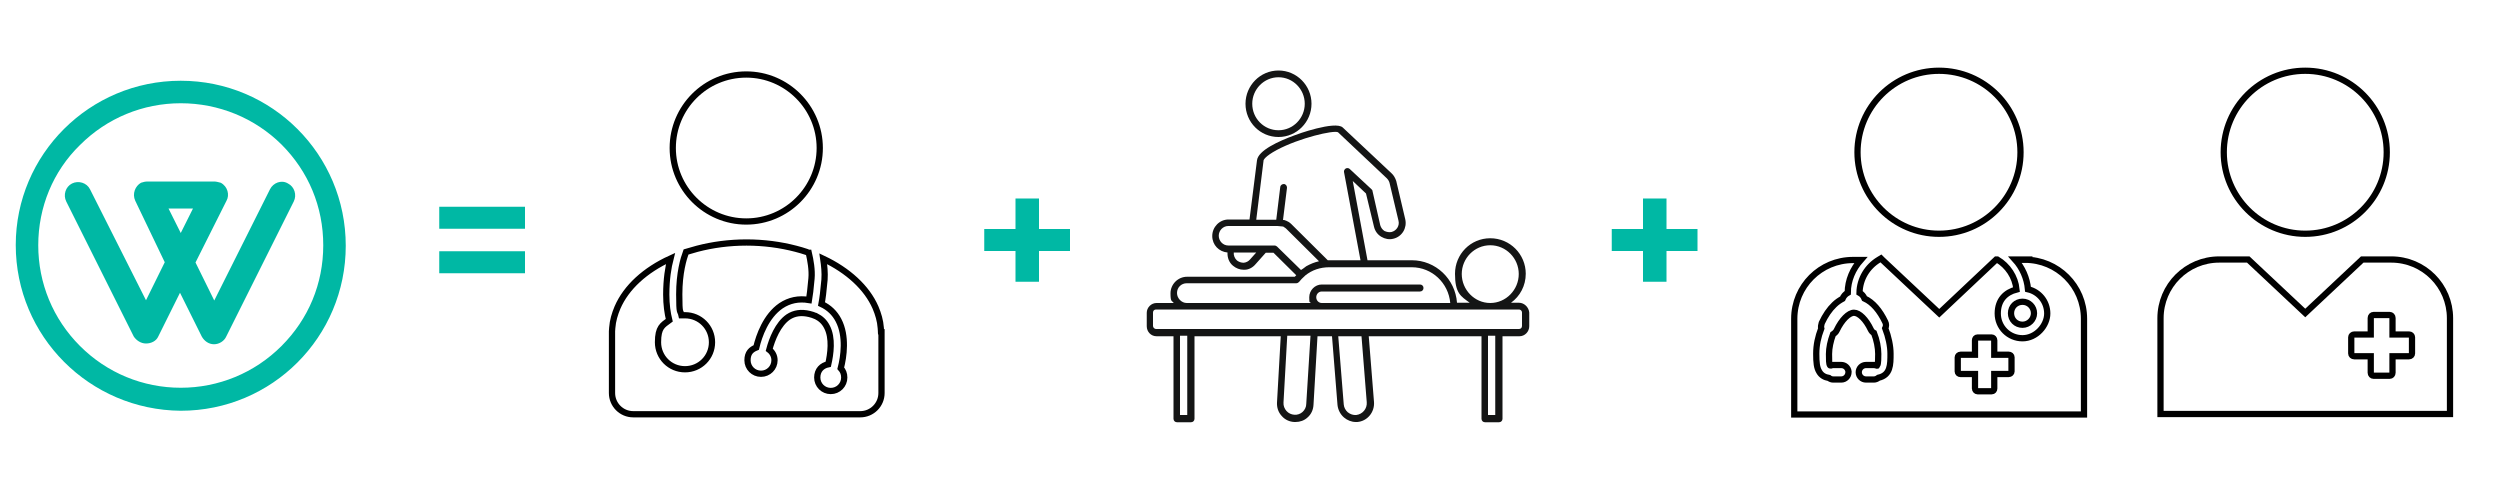
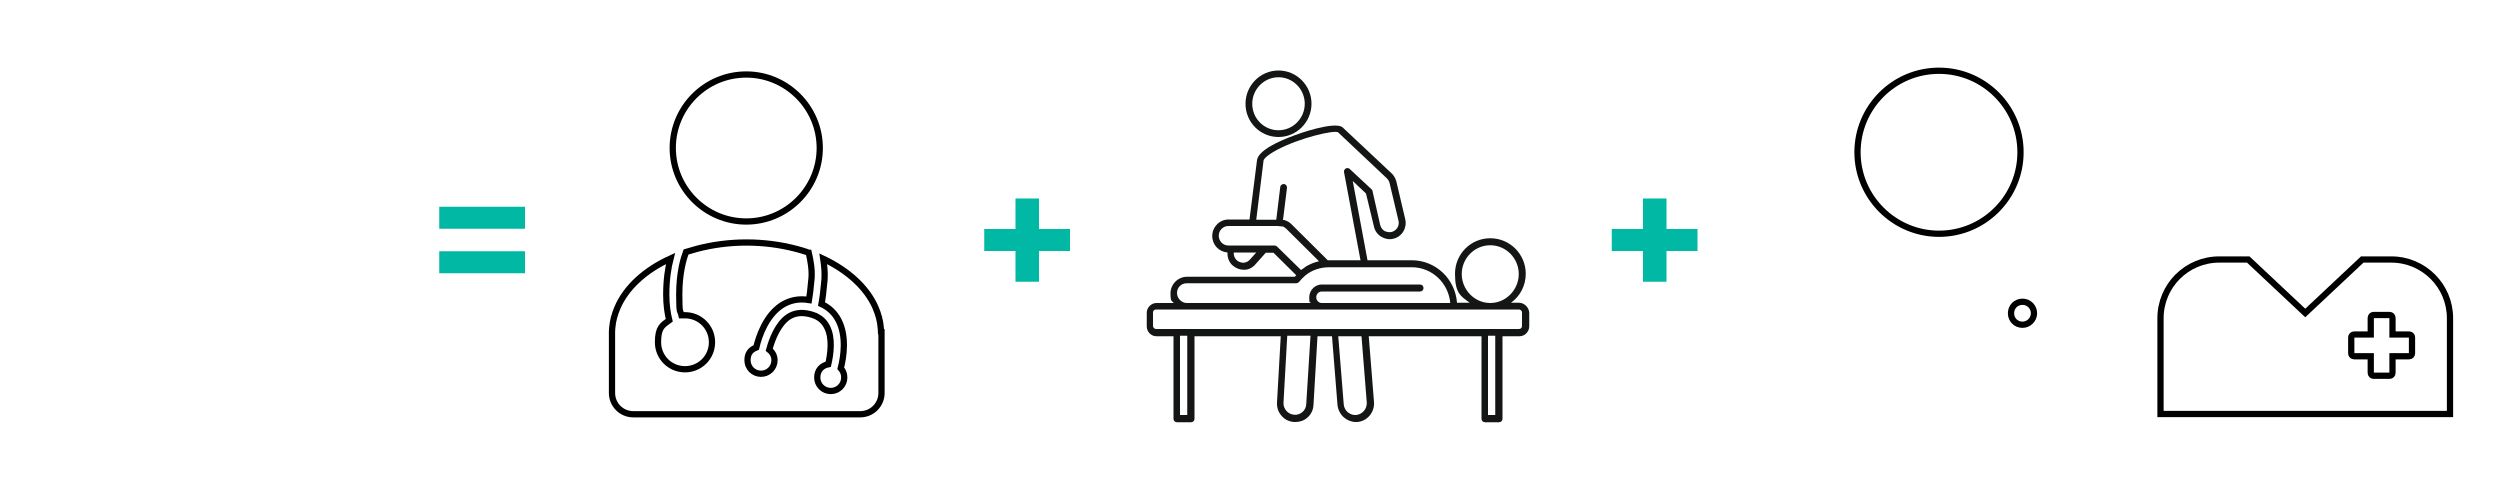
<svg xmlns="http://www.w3.org/2000/svg" version="1.1" viewBox="0 0 1000 200">
  <defs>
    <style>
      .cls-1, .cls-2 {
        fill: #00b8a4;
      }

      .cls-2 {
        fill-rule: evenodd;
      }

      .cls-3 {
        fill: #141515;
      }

      .cls-4 {
        fill: none;
        stroke: #000;
        stroke-miterlimit: 10;
        stroke-width: 2.5px;
      }
    </style>
  </defs>
  <g>
    <g id="Layer_1">
      <g>
        <path class="cls-3" d="M511.4,54.8c7.3,0,13.2-6,13.2-13.3s-5.9-13.3-13.2-13.3-13.2,6-13.2,13.3c0,7.4,5.9,13.3,13.2,13.3ZM511.4,30.9c5.8,0,10.5,4.8,10.5,10.6s-4.7,10.6-10.5,10.6-10.5-4.7-10.5-10.6c0-5.8,4.7-10.6,10.5-10.6Z" />
        <path class="cls-3" d="M607.6,121.1h-3.2c3.6-2.6,5.9-6.8,5.9-11.6,0-7.8-6.3-14.2-14.2-14.2s-14.1,6.4-14.1,14.2,2.3,9,5.9,11.6h-5.1c-.7-9.5-8.5-17-18.1-17h-17.7l-5.9-31.7,5.3,5,3.2,13.3c.4,1.7,1.4,3.1,2.9,4s3.2,1.2,4.8.8c3.5-.8,5.6-4.3,4.8-7.8l-3.6-15.3c-.4-1.2-1-2.3-1.9-3.1l-19.5-18.3c-3-2.8-18.6,2.8-19.2,3.1-6.6,2.4-14.6,6.1-15.1,10l-3,23.7h-8.4c-3.6,0-6.5,3-6.5,6.6s2.7,6.3,6.1,6.6c-.1,2,.6,4,2.2,5.3,1.2,1,2.7,1.6,4.2,1.6h.4c1.7,0,3.3-.9,4.4-2.2l4.1-4.6h3.1l9.1,9c-.2.2-.4.4-.6.6h-43.1c-3.6,0-6.6,3-6.6,6.6s.5,2.8,1.3,3.9h-6.9c-2.1,0-3.9,1.8-3.9,3.9v5.4c0,2.2,1.7,4,3.9,4h6.8v33c0,.8.6,1.4,1.4,1.4h5.6c.8,0,1.4-.6,1.4-1.4v-33h34.5l-1.5,26.5c-.1,2,.5,3.9,1.9,5.4,1.3,1.5,3.1,2.3,5,2.4h.5c1.8,0,3.5-.6,4.8-1.8,1.5-1.3,2.3-3.1,2.4-5.1l1.6-27.4h5.8l2.2,27.5c.2,1.9,1.1,3.7,2.6,5,1.3,1.1,3,1.8,4.7,1.8h.6c4-.3,7-3.9,6.7-8l-2.1-26.3h45.1v33c0,.8.6,1.4,1.4,1.4h5.6c.8,0,1.4-.6,1.4-1.4v-33h6.8c2.1,0,3.9-1.8,3.9-4v-5.5c-.2-2.1-2-3.9-4.1-3.9ZM584.7,109.6c0-6.3,5.1-11.5,11.4-11.5s11.4,5.2,11.4,11.5-5.1,11.6-11.4,11.6c-6.3,0-11.4-5.3-11.4-11.6ZM505.4,64.3c0-.3.5-1.7,5.3-4.3,9.2-4.9,22.8-8,24.5-7.1l19.5,18.4c.5.5.9,1.1,1.1,1.8l3.6,15.2c.5,2-.8,4-2.8,4.5-.9.2-1.9,0-2.8-.4-.8-.5-1.4-1.3-1.7-2.3l-3.1-13.7c0-.3-.2-.5-.4-.7l-8.7-8.1c-.4-.4-1.1-.5-1.6-.2s-.8.9-.7,1.4l6.6,35.3h-13.1c0,0-.2-.2-.3-.3l-14.3-14.2h0c-.3-.3-.7-.6-1-.8h0c-.4-.2-.8-.4-1.2-.6h0c-.2,0-.4,0-.5-.2h-.3c0,0-.2,0-.3,0l1.6-12.9c0-.7-.4-1.4-1.2-1.5-.7,0-1.4.4-1.5,1.2l-1.6,13.1h-8l2.9-23.5ZM500,103.8c-.6.7-1.5,1.2-2.5,1.3-1,0-1.9-.3-2.7-.9-.9-.8-1.4-2-1.3-3.2h9l-2.5,2.8ZM509.8,98.2h-18.5c-2.1,0-3.8-1.8-3.8-3.9s1.7-3.9,3.8-3.9h19.7l2.1.2h0c.2,0,.3,0,.4.2,0,0,.2,0,.3.2.2,0,.4.3.7.5l13.1,13c-1.8.4-3.5,1.1-5.1,2,0,0-.3.2-.4.3-.3.2-.6.4-.8.6-.3.2-.6.4-.9.6h0c0,0-9.6-9.4-9.6-9.4-.3-.2-.6-.4-1-.4ZM470.8,117.2c0-2.2,1.7-3.9,3.9-3.9h43.8c.4,0,.8-.2,1.1-.5.7-.9,1.4-1.6,2.2-2.3,0,0,.2-.2.3-.3,2.7-2.2,6-3.3,9.6-3.3h33c8.1,0,14.7,6.3,15.4,14.3h-51.4c-1.2,0-2.2-1-2.2-2.3s1-2.3,2.2-2.3h39.3c.8,0,1.4-.6,1.4-1.4s-.6-1.4-1.4-1.4h-39.3c-2.7,0-5,2.3-5,5.1s.2,1.6.6,2.3h-49.6c-2.1,0-3.9-1.9-3.9-4ZM474.9,166h-2.9v-31.7h2.9v31.7ZM522.5,161.6c0,1.2-.6,2.4-1.5,3.2s-2.1,1.2-3.3,1.1c-1.2-.1-2.3-.6-3.1-1.5s-1.3-2.1-1.2-3.4l1.5-26.7h9.3l-1.7,27.3ZM546.7,160.9c.2,2.6-1.7,4.8-4.2,5.1-1.2.1-2.4-.3-3.4-1.1-.9-.8-1.5-1.9-1.6-3.1l-2.2-27.3h9.3l2.1,26.4ZM598.1,166h-2.9v-31.7h2.9v31.7ZM608.8,130.4c0,.7-.5,1.2-1.2,1.2h-145.2c-.6,0-1.2-.6-1.2-1.2v-5.4c0-.7.5-1.2,1.2-1.2h145.2c.6,0,1.2.5,1.2,1.2v5.4Z" />
      </g>
      <g>
        <path class="cls-4" d="M298.5,29.8c-16.3,0-29.4,13.2-29.4,29.4s13.2,29.4,29.4,29.4,29.4-13.2,29.4-29.4-13.2-29.4-29.4-29.4Z" />
        <path class="cls-4" d="M352.4,132.5c0-.3-.1-1.2-.1-1.4-.2-2.8-1-5.5-2.1-8.1-3.5-8-11-14.8-20.9-19.5.4,2.7.7,5.6.5,8.4-.4,4.6-.8,7.6-1.2,9.7,3,1.4,5.3,3.6,6.8,6.5,3.3,6.3,2.1,14.6.9,19.2.9,1,1.4,2.2,1.4,3.7,0,3-2.4,5.4-5.4,5.4s-5.4-2.4-5.4-5.4,1.9-4.8,4.4-5.3c.9-4,1.9-10.5-.6-15.1-1-1.9-2.4-3.2-4.4-4.2,0,0-.1,0-.1,0-.7-.3-1.5-.6-2.4-.8-3.3-.8-6.1-.4-8.5,1.2-4.1,2.8-6.5,8.9-7.6,13.1,1.3,1,2.1,2.5,2.1,4.2,0,3-2.4,5.4-5.4,5.4s-5.4-2.4-5.4-5.4,1.5-4.3,3.5-5.1c1.1-4.7,3.9-12.6,9.9-16.7,3.3-2.2,7-3,11.2-2.3.3-1.7.6-4.3,1-8.6.3-3.4-.4-7.3-1.1-10.3-.3,0-.5-.2-.8-.3-1.4-.5-2.9-.9-4.4-1.3-6.1-1.6-12.8-2.5-19.7-2.5s-13.6.9-19.7,2.5c-1.5.4-3,.9-4.5,1.3h0c-1,2.7-2.7,8.4-2.7,16.9s.4,6.1.9,8.4c.5,0,.9,0,1.4,0,6,0,10.8,4.8,10.8,10.8s-4.8,10.8-10.8,10.8-10.8-4.8-10.8-10.8,1.8-6.8,4.5-8.8c-.7-2.8-1.2-6.2-1.2-10.3,0-6.1.8-10.9,1.7-14.4-10.1,4.6-17.7,11.5-21.2,19.6-1.1,2.6-1.9,5.3-2.1,8.1,0,.2-.1,1.1-.1,1.4v24.7c0,4.7,3.8,8.5,8.5,8.5h90.8c4.7,0,8.5-3.8,8.5-8.5v-23.6c-.2.1-.2-.6-.2-.9Z" />
      </g>
-       <path class="cls-2" d="M72.3,41.3c-15.1,0-29.5,5.9-40.3,16.7-10.8,10.5-16.7,24.9-16.7,40.1s5.9,29.5,16.7,40.3c10.8,10.8,25.2,16.7,40.3,16.7s29.5-5.9,40.3-16.7,16.7-24.9,16.7-40.3-5.9-29.5-16.7-40.3c-10.7-10.6-25.1-16.5-40.3-16.5ZM72.3,32.3c36.5,0,66,29.5,66,66s-29.5,66-66,66c-36.5-.3-66-29.8-66-66.3,0-36.2,29.5-65.7,66-65.7ZM85.7,72.6c.8,0,1.8.3,2.6.5,2.8,1.5,3.6,4.9,2.3,7.2l-12.4,24.7,7.5,15.2,22.3-44.5c1.3-2.6,4.6-3.9,7.2-2.3,2.6,1.3,3.6,4.6,2.3,7.2l-27,54c-.8,1.8-2.8,3.1-4.9,3.1s-3.9-1.3-4.9-3.1l-8.7-17.5-8.7,17.5c-.8,1.8-2.8,2.8-4.9,2.8s-3.9-1.3-4.9-2.8l-27-54c-1.3-2.6-.3-5.9,2.3-7.2s5.9-.3,7.2,2.3l22.4,44.4,7.5-15.2-11.8-24.6c-1.3-2.8,0-5.9,2.3-7.2.8-.3,1.8-.5,2.6-.5,0,0,26.7,0,26.7,0ZM77.2,83.4h-9.8l4.9,9.8,4.9-9.8Z" />
      <g>
        <path class="cls-4" d="M775.6,93.5c18,0,32.6-14.6,32.6-32.6s-14.6-32.6-32.6-32.6-32.6,14.6-32.6,32.6,14.7,32.6,32.6,32.6Z" />
-         <path class="cls-4" d="M810.1,103.8h-4.1c2.9,3.2,4.8,7.4,5.2,11.9,4.4,1,7.7,4.9,7.7,9.7s-4.4,9.9-9.9,9.9-9.9-4.4-9.9-9.9,3.2-8.5,7.5-9.6c-.5-5.1-3.5-9.5-7.7-12,0,0-.2,0-.2,0h-.2c0,0-22.8,21.5-22.8,21.5l-22.8-21.4-.5-.5c-.3.2-.6.3-.9.5-4.5,2.7-7.6,7.6-7.7,13.2.9.5,1.6,1.3,2,2.3,3.3,1.5,6.1,4.8,8.3,9.4.4.8.4,1.7,0,2.5,1.3,3.4,2.1,7.1,2.1,10.2,0,4.4,0,8.5-4.8,9.6-.5.4-1.2.7-1.8.7h-3.2c-1.6,0-2.9-1.3-2.9-2.9h0c0-1.6,1.3-2.9,2.9-2.9h3.2c.3,0,.6.1,1,.2.2-.1.3-.1.3-.1.4-.6.4-3.2.4-4.5,0-2.5-.6-5.6-1.7-8.4-.6-.3-1-.8-1.3-1.4-1.9-4-4.6-6.7-6.7-6.7s-4.9,2.8-6.9,7c-.3.7-.9,1.2-1.5,1.6-1,2.7-1.6,5.5-1.6,7.9s0,3.9.4,4.5c0,0,0,.1.3.1.3-.1.7-.2,1-.2h3.2c1.5,0,2.7,1.1,2.9,2.6v.2c0,1.7-1.3,3-2.9,3h-3.2c-.6,0-1.2-.2-1.7-.6-1.8-.3-3.1-1.1-3.9-2.5-1-1.6-1.2-3.7-1.2-7.2s.7-6.7,2-10.1c-.2-.7,0-1.5.2-2.2,1.4-3,3.1-5.5,5-7.3,1-1,2.2-1.8,3.3-2.4.4-1,1.2-1.9,2.1-2.4,0-5,2.1-9.6,5.2-13.1h-3.1c-13,0-23.5,10.5-23.5,23.5v38.3h115.9v-38.3c0-13.1-10.6-23.6-23.6-23.6ZM804.6,148.6c0,.5-.5,1-1.1,1h-5.8v5.8c0,.6-.4,1.1-1,1.1h-5.7c-.5,0-1-.5-1-1.1v-5.8h-5.8c-.6,0-1.1-.4-1.1-1v-5.7c0-.5.5-1,1.1-1h5.8v-5.8c0-.6.4-1.1,1-1.1h5.7c.5,0,1,.5,1,1.1v5.8h5.8c.6,0,1.1.4,1.1,1v5.7Z" />
        <path class="cls-4" d="M809,129.9c2.5,0,4.6-2.1,4.6-4.6s-2-4.6-4.6-4.6-4.6,2-4.6,4.6,2,4.6,4.6,4.6Z" />
-         <path class="cls-4" d="M922.1,93.5c18,0,32.6-14.6,32.6-32.6s-14.6-32.6-32.6-32.6-32.6,14.6-32.6,32.6c0,17.9,14.6,32.6,32.6,32.6Z" />
        <path class="cls-4" d="M956.5,103.8h-11.6l-22.8,21.4-22.8-21.4h-11.6c-13,0-23.5,10.5-23.5,23.5v38.3h115.8v-38.3c0-13-10.5-23.5-23.5-23.5ZM964.8,141.4c0,.6-.5,1.1-1.2,1.1h-6.6v6.6c0,.7-.5,1.2-1.1,1.2h-6.5c-.6,0-1.1-.5-1.1-1.2v-6.6h-6.6c-.7,0-1.2-.5-1.2-1.1v-6.5c0-.6.5-1.1,1.2-1.1h6.6v-6.6c0-.7.5-1.2,1.1-1.2h6.5c.6,0,1.1.5,1.1,1.2v6.6h6.6c.7,0,1.2.5,1.2,1.1v6.5Z" />
      </g>
      <path class="cls-1" d="M175.7,91.5v-8.8h34.3v8.8h-34.3ZM175.7,109.3v-8.8h34.3v8.8h-34.3Z" />
      <path class="cls-1" d="M393.7,100.4v-8.8h34.3v8.8h-34.3ZM406.2,112.6v-33.2h9.4v33.3h-9.4Z" />
      <path class="cls-1" d="M644.7,100.4v-8.8h34.3v8.8h-34.3ZM657.2,112.6v-33.2h9.4v33.3h-9.4Z" />
    </g>
  </g>
</svg>